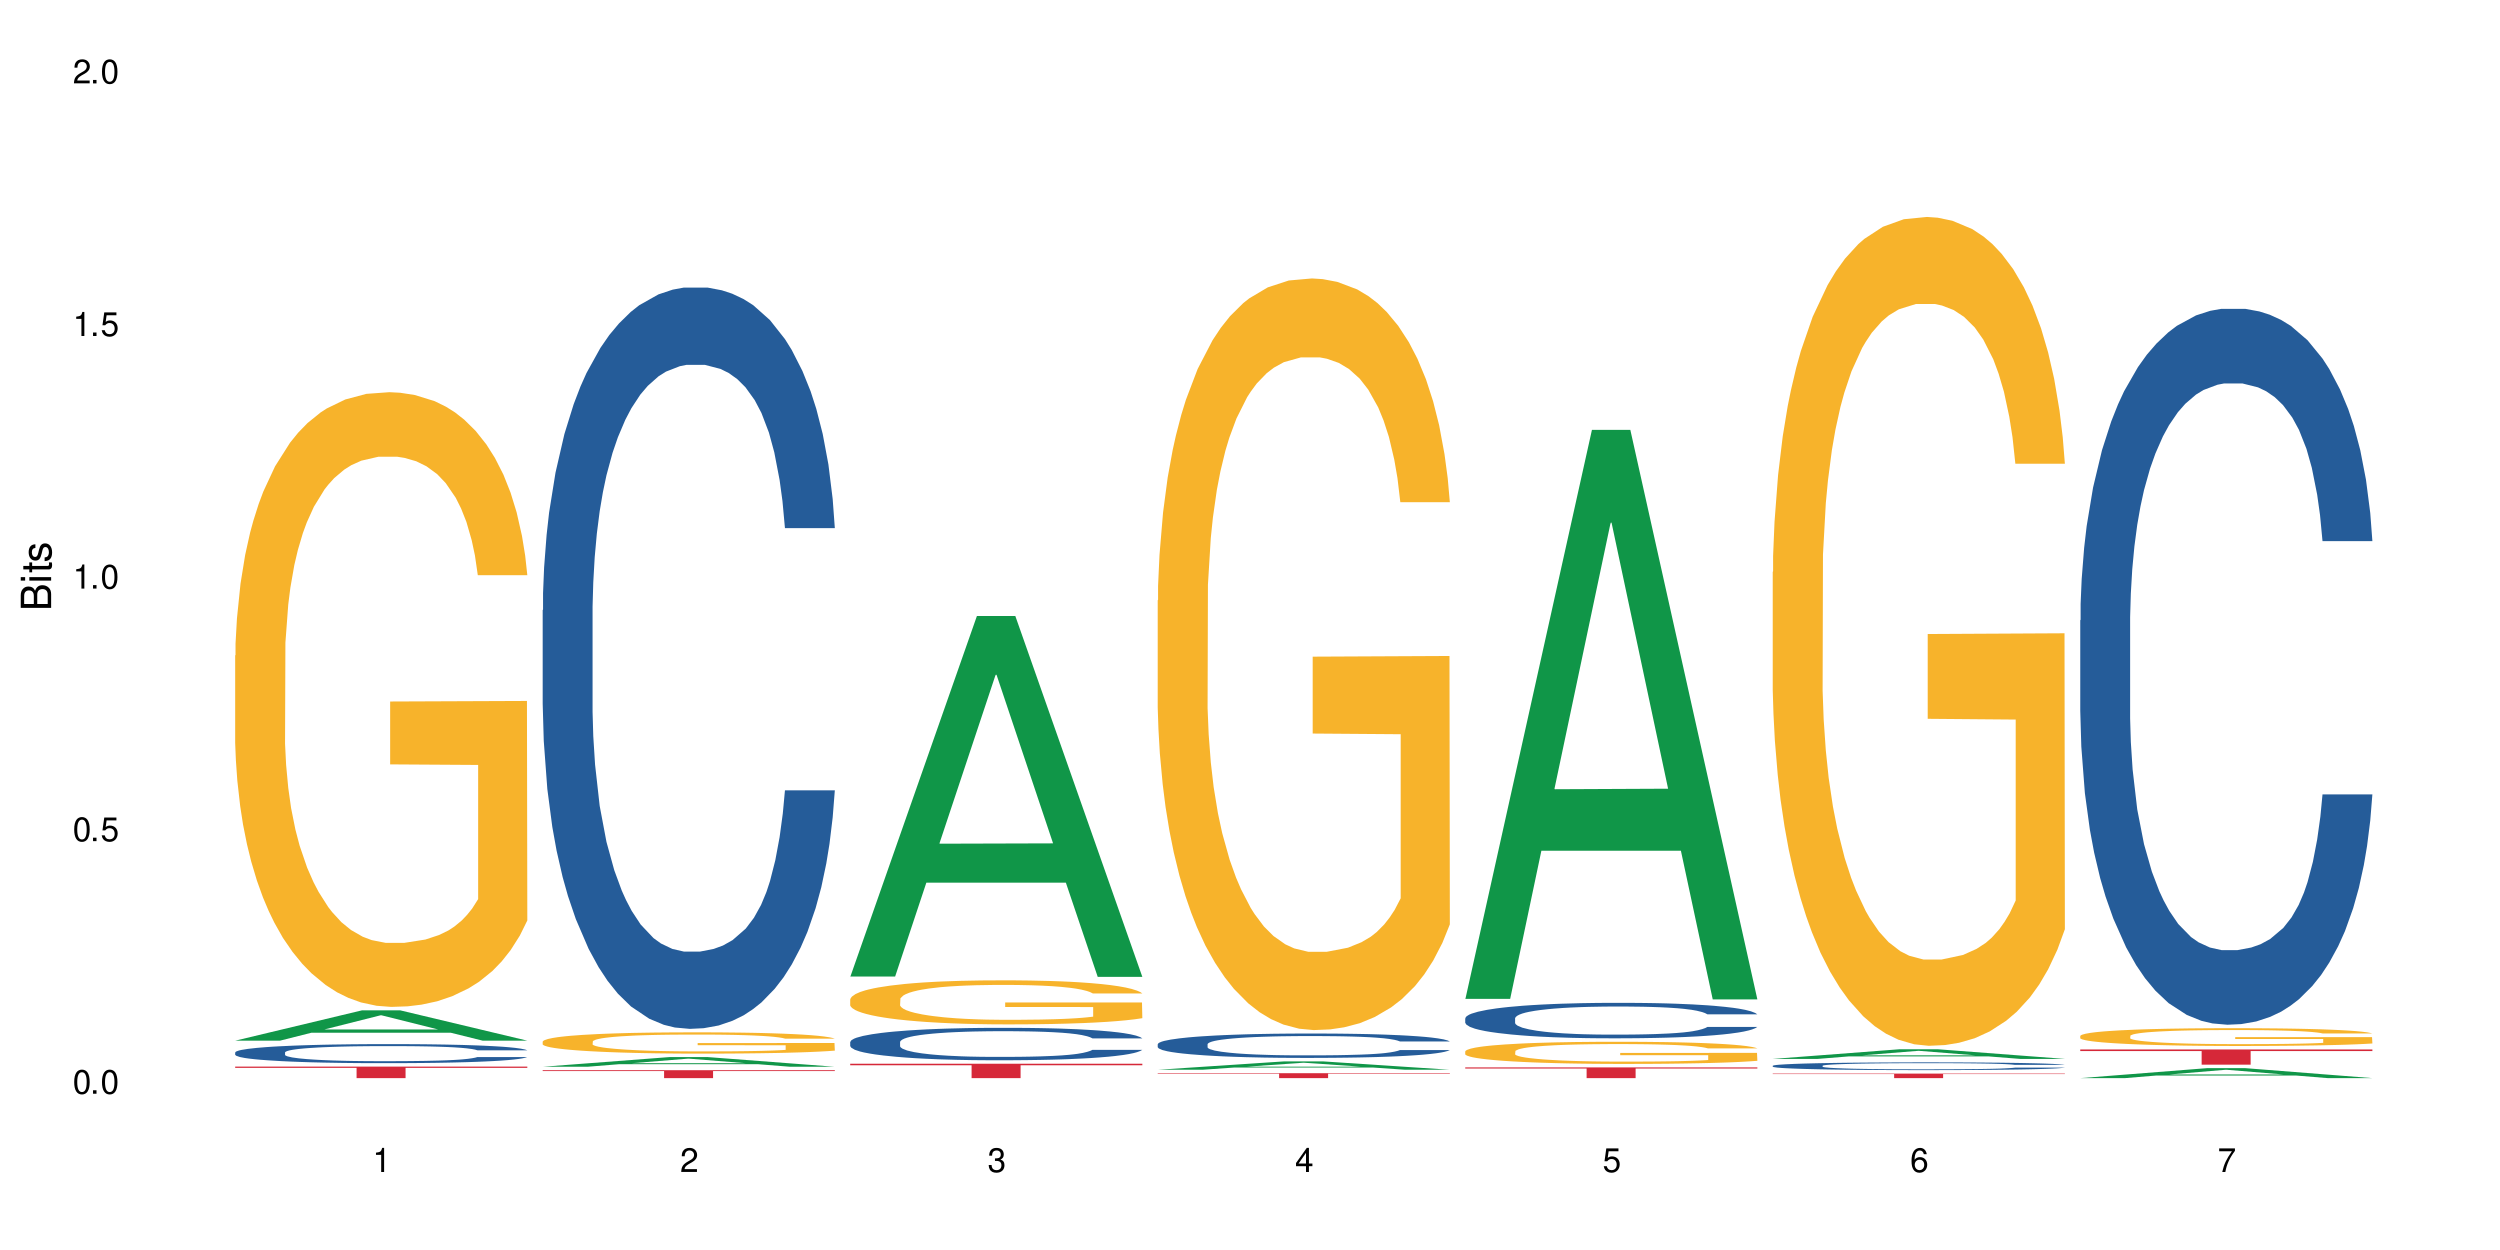
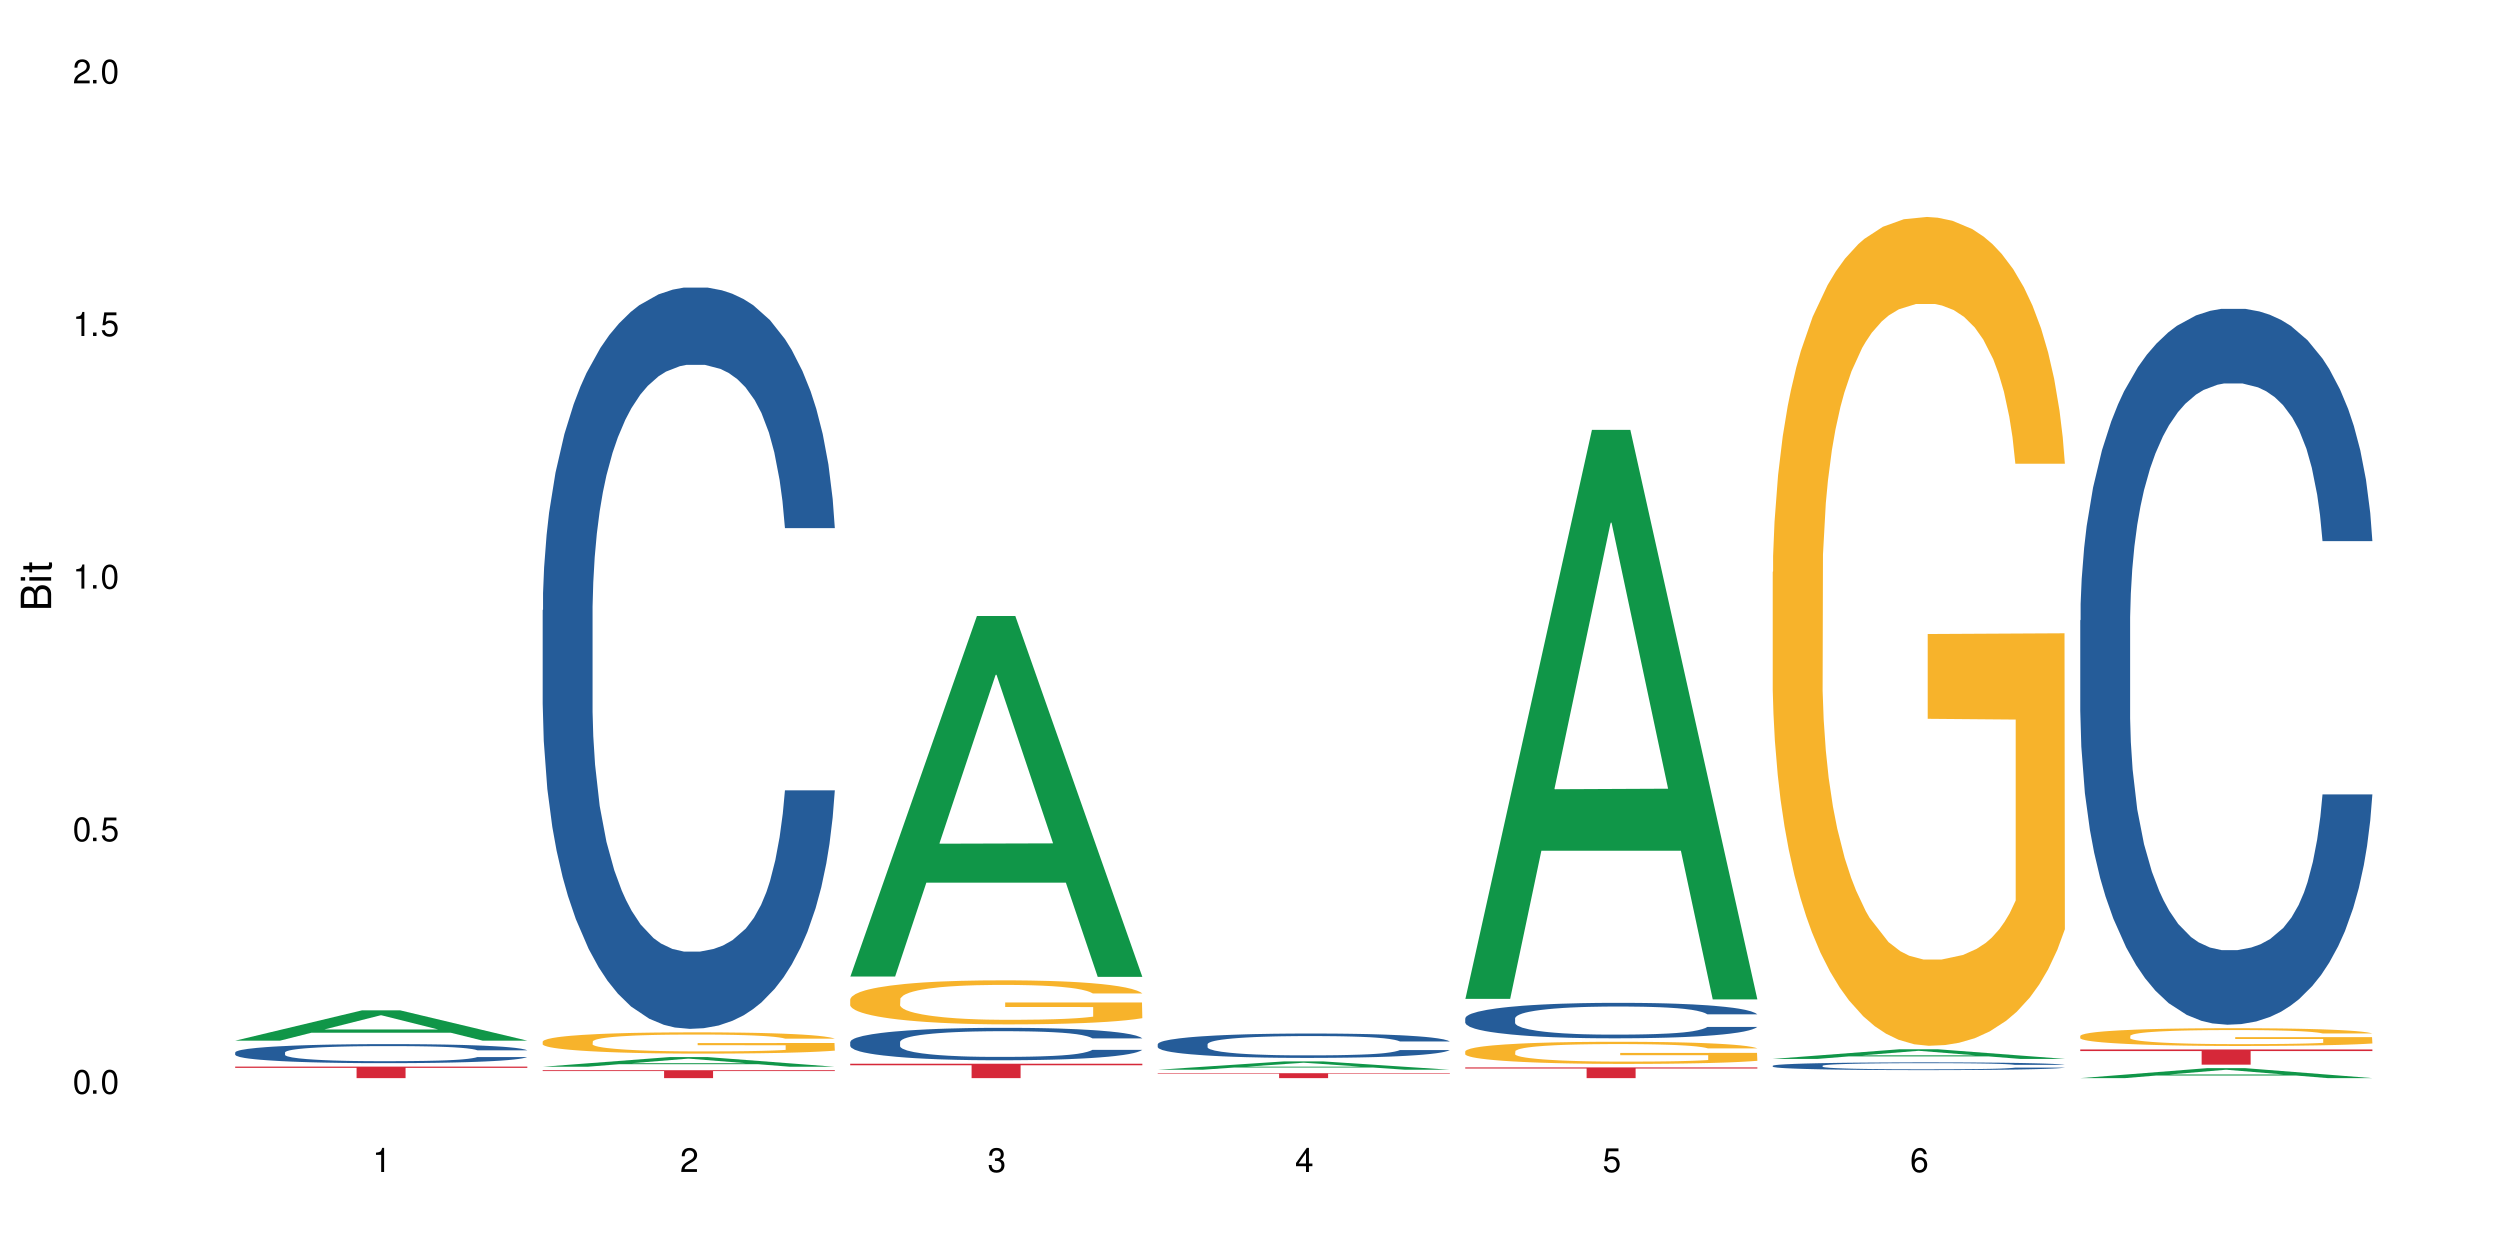
<svg xmlns="http://www.w3.org/2000/svg" xmlns:xlink="http://www.w3.org/1999/xlink" width="720" height="360" viewBox="0 0 720 360">
  <defs>
    <g>
      <g id="glyph-0-0">
</g>
      <g id="glyph-0-1">
        <path d="M 2.641 -6.938 C 2 -6.938 1.422 -6.656 1.078 -6.172 C 0.641 -5.562 0.406 -4.641 0.406 -3.359 C 0.406 -1.016 1.188 0.219 2.641 0.219 C 4.078 0.219 4.859 -1.016 4.859 -3.297 C 4.859 -4.641 4.656 -5.547 4.203 -6.172 C 3.844 -6.656 3.281 -6.938 2.641 -6.938 Z M 2.641 -6.188 C 3.547 -6.188 4 -5.25 4 -3.375 C 4 -1.406 3.562 -0.484 2.625 -0.484 C 1.734 -0.484 1.281 -1.438 1.281 -3.344 C 1.281 -5.25 1.734 -6.188 2.641 -6.188 Z M 2.641 -6.188 " />
      </g>
      <g id="glyph-0-2">
        <path d="M 1.828 -1 L 0.828 -1 L 0.828 0 L 1.828 0 Z M 1.828 -1 " />
      </g>
      <g id="glyph-0-3">
        <path d="M 4.562 -6.797 L 1.062 -6.797 L 0.547 -3.094 L 1.328 -3.094 C 1.719 -3.562 2.047 -3.734 2.578 -3.734 C 3.484 -3.734 4.062 -3.109 4.062 -2.094 C 4.062 -1.125 3.484 -0.531 2.578 -0.531 C 1.828 -0.531 1.375 -0.906 1.188 -1.672 L 0.328 -1.672 C 0.453 -1.109 0.547 -0.844 0.75 -0.594 C 1.125 -0.078 1.828 0.219 2.594 0.219 C 3.969 0.219 4.922 -0.781 4.922 -2.219 C 4.922 -3.562 4.031 -4.484 2.719 -4.484 C 2.25 -4.484 1.859 -4.359 1.469 -4.062 L 1.734 -5.969 L 4.562 -5.969 Z M 4.562 -6.797 " />
      </g>
      <g id="glyph-0-4">
        <path d="M 2.484 -4.938 L 2.484 0 L 3.328 0 L 3.328 -6.938 L 2.766 -6.938 C 2.469 -5.875 2.281 -5.734 0.984 -5.562 L 0.984 -4.938 Z M 2.484 -4.938 " />
      </g>
      <g id="glyph-0-5">
        <path d="M 4.859 -0.828 L 1.281 -0.828 C 1.359 -1.406 1.672 -1.781 2.5 -2.281 L 3.469 -2.828 C 4.406 -3.344 4.906 -4.062 4.906 -4.906 C 4.906 -5.484 4.672 -6.031 4.266 -6.406 C 3.859 -6.766 3.375 -6.938 2.719 -6.938 C 1.859 -6.938 1.219 -6.625 0.844 -6.031 C 0.609 -5.672 0.5 -5.234 0.484 -4.531 L 1.328 -4.531 C 1.359 -5.016 1.406 -5.281 1.531 -5.516 C 1.75 -5.938 2.188 -6.203 2.703 -6.203 C 3.469 -6.203 4.031 -5.641 4.031 -4.891 C 4.031 -4.344 3.719 -3.859 3.125 -3.516 L 2.234 -3 C 0.812 -2.172 0.406 -1.531 0.328 -0.016 L 4.859 -0.016 Z M 4.859 -0.828 " />
      </g>
      <g id="glyph-0-6">
        <path d="M 2.125 -3.188 L 2.578 -3.188 C 3.5 -3.188 3.984 -2.766 3.984 -1.922 C 3.984 -1.062 3.469 -0.531 2.594 -0.531 C 1.656 -0.531 1.203 -1 1.156 -2.016 L 0.312 -2.016 C 0.344 -1.453 0.438 -1.094 0.609 -0.781 C 0.953 -0.109 1.625 0.219 2.547 0.219 C 3.953 0.219 4.859 -0.625 4.859 -1.938 C 4.859 -2.828 4.516 -3.297 3.703 -3.594 C 4.344 -3.844 4.656 -4.328 4.656 -5.031 C 4.656 -6.219 3.875 -6.938 2.578 -6.938 C 1.203 -6.938 0.484 -6.172 0.453 -4.703 L 1.297 -4.703 C 1.312 -5.125 1.344 -5.359 1.453 -5.578 C 1.641 -5.969 2.062 -6.203 2.594 -6.203 C 3.344 -6.203 3.797 -5.75 3.797 -5 C 3.797 -4.516 3.609 -4.219 3.25 -4.047 C 3.016 -3.953 2.703 -3.922 2.125 -3.906 Z M 2.125 -3.188 " />
      </g>
      <g id="glyph-0-7">
        <path d="M 3.141 -1.672 L 3.141 0 L 3.984 0 L 3.984 -1.672 L 4.984 -1.672 L 4.984 -2.438 L 3.984 -2.438 L 3.984 -6.938 L 3.359 -6.938 L 0.266 -2.578 L 0.266 -1.672 Z M 3.141 -2.438 L 1 -2.438 L 3.141 -5.5 Z M 3.141 -2.438 " />
      </g>
      <g id="glyph-0-8">
        <path d="M 4.781 -5.125 C 4.609 -6.266 3.891 -6.938 2.844 -6.938 C 2.094 -6.938 1.422 -6.578 1.031 -5.953 C 0.594 -5.266 0.406 -4.422 0.406 -3.172 C 0.406 -2 0.578 -1.25 0.984 -0.641 C 1.359 -0.078 1.953 0.219 2.703 0.219 C 3.984 0.219 4.922 -0.75 4.922 -2.094 C 4.922 -3.375 4.062 -4.281 2.844 -4.281 C 2.172 -4.281 1.641 -4.031 1.281 -3.516 C 1.281 -5.234 1.828 -6.188 2.797 -6.188 C 3.391 -6.188 3.797 -5.797 3.938 -5.125 Z M 2.734 -3.531 C 3.547 -3.531 4.062 -2.953 4.062 -2.031 C 4.062 -1.156 3.484 -0.531 2.703 -0.531 C 1.922 -0.531 1.328 -1.188 1.328 -2.078 C 1.328 -2.938 1.906 -3.531 2.734 -3.531 Z M 2.734 -3.531 " />
      </g>
      <g id="glyph-0-9">
-         <path d="M 4.984 -6.797 L 0.438 -6.797 L 0.438 -5.969 L 4.109 -5.969 C 2.5 -3.656 1.828 -2.234 1.328 0 L 2.219 0 C 2.594 -2.172 3.453 -4.047 4.984 -6.094 Z M 4.984 -6.797 " />
-       </g>
+         </g>
      <g id="glyph-1-0">
</g>
      <g id="glyph-1-1">
        <path d="M 0 -0.953 L 0 -4.891 C 0 -5.719 -0.234 -6.344 -0.734 -6.797 C -1.188 -7.234 -1.812 -7.469 -2.5 -7.469 C -3.547 -7.469 -4.188 -7 -4.625 -5.875 C -4.984 -6.688 -5.625 -7.094 -6.531 -7.094 C -7.172 -7.094 -7.734 -6.859 -8.141 -6.391 C -8.562 -5.922 -8.75 -5.344 -8.75 -4.5 L -8.75 -0.953 Z M -4.984 -2.062 L -7.766 -2.062 L -7.766 -4.219 C -7.766 -4.844 -7.688 -5.203 -7.453 -5.5 C -7.219 -5.812 -6.859 -5.969 -6.375 -5.969 C -5.891 -5.969 -5.531 -5.812 -5.297 -5.5 C -5.062 -5.203 -4.984 -4.844 -4.984 -4.219 Z M -0.984 -2.062 L -4 -2.062 L -4 -4.781 C -4 -5.766 -3.438 -6.359 -2.484 -6.359 C -1.547 -6.359 -0.984 -5.766 -0.984 -4.781 Z M -0.984 -2.062 " />
      </g>
      <g id="glyph-1-2">
        <path d="M -6.281 -1.797 L -6.281 -0.797 L 0 -0.797 L 0 -1.797 Z M -8.75 -1.797 L -8.75 -0.797 L -7.484 -0.797 L -7.484 -1.797 Z M -8.75 -1.797 " />
      </g>
      <g id="glyph-1-3">
        <path d="M -6.281 -3.047 L -6.281 -2.016 L -8.016 -2.016 L -8.016 -1.016 L -6.281 -1.016 L -6.281 -0.172 L -5.469 -0.172 L -5.469 -1.016 L -0.719 -1.016 C -0.078 -1.016 0.281 -1.453 0.281 -2.234 C 0.281 -2.5 0.25 -2.719 0.188 -3.047 L -0.641 -3.047 C -0.609 -2.906 -0.594 -2.766 -0.594 -2.562 C -0.594 -2.141 -0.719 -2.016 -1.156 -2.016 L -5.469 -2.016 L -5.469 -3.047 Z M -6.281 -3.047 " />
      </g>
      <g id="glyph-1-4">
-         <path d="M -4.531 -5.25 C -5.766 -5.25 -6.469 -4.422 -6.469 -2.969 C -6.469 -1.516 -5.719 -0.562 -4.547 -0.562 C -3.562 -0.562 -3.094 -1.062 -2.734 -2.562 L -2.516 -3.484 C -2.344 -4.188 -2.094 -4.469 -1.641 -4.469 C -1.047 -4.469 -0.641 -3.875 -0.641 -3 C -0.641 -2.453 -0.797 -2 -1.062 -1.75 C -1.25 -1.594 -1.422 -1.531 -1.875 -1.469 L -1.875 -0.406 C -0.422 -0.453 0.281 -1.266 0.281 -2.922 C 0.281 -4.5 -0.5 -5.516 -1.719 -5.516 C -2.656 -5.516 -3.172 -4.984 -3.469 -3.734 L -3.703 -2.766 C -3.891 -1.953 -4.156 -1.609 -4.594 -1.609 C -5.188 -1.609 -5.547 -2.125 -5.547 -2.938 C -5.547 -3.75 -5.203 -4.172 -4.531 -4.203 Z M -4.531 -5.25 " />
-       </g>
+         </g>
    </g>
  </defs>
  <rect x="-72" y="-36" width="864" height="432" fill="rgb(100%, 100%, 100%)" fill-opacity="1" />
  <path fill-rule="nonzero" fill="rgb(6.275%, 58.824%, 28.235%)" fill-opacity="1" d="M 67.73 299.703 L 67.82 299.695 L 104.227 290.984 L 115.281 290.984 L 151.867 299.711 L 139.012 299.711 L 129.844 297.434 L 89.664 297.434 L 80.676 299.703 L 67.73 299.703 L 93.527 296.488 L 126.156 296.48 L 109.887 292.41 L 109.707 292.402 L 109.527 292.426 L 93.438 296.48 L 93.527 296.488 Z M 67.73 299.703 " />
  <path fill-rule="nonzero" fill="rgb(14.51%, 36.078%, 60%)" fill-opacity="1" d="M 67.73 303.094 L 67.832 303.09 L 67.832 302.969 L 68.141 302.777 L 68.859 302.535 L 69.578 302.371 L 71.426 302.074 L 73.988 301.789 L 76.656 301.57 L 78.605 301.438 L 80.352 301.34 L 84.352 301.152 L 86.918 301.059 L 89.688 300.973 L 93.074 300.887 L 95.535 300.836 L 101.078 300.758 L 105.18 300.723 L 108.363 300.707 L 115.238 300.707 L 119.34 300.727 L 122.316 300.75 L 125.598 300.793 L 128.371 300.836 L 133.191 300.945 L 137.5 301.086 L 139.449 301.168 L 142.527 301.324 L 144.891 301.473 L 146.531 301.605 L 148.379 301.789 L 150.02 302.016 L 151.25 302.27 L 151.867 302.488 L 137.5 302.488 L 136.785 302.285 L 135.961 302.129 L 134.422 301.926 L 132.883 301.781 L 130.73 301.633 L 128.781 301.539 L 126.113 301.445 L 123.754 301.383 L 121.289 301.34 L 118.93 301.309 L 114.414 301.277 L 109.184 301.277 L 107.234 301.289 L 103.23 301.328 L 101.078 301.363 L 98 301.434 L 95.844 301.5 L 93.281 301.598 L 91.535 301.684 L 89.379 301.816 L 87.84 301.93 L 86.098 302.094 L 85.07 302.223 L 84.148 302.363 L 83.328 302.527 L 82.711 302.703 L 82.301 302.887 L 82.094 303.07 L 82.094 303.848 L 82.301 304.027 L 82.812 304.238 L 84.148 304.543 L 86.098 304.809 L 88.355 305.02 L 90.508 305.168 L 91.742 305.238 L 93.383 305.32 L 95.945 305.422 L 99.641 305.52 L 101.797 305.562 L 105.078 305.602 L 108.465 305.621 L 112.98 305.621 L 116.98 305.602 L 119.648 305.574 L 122.418 305.535 L 126.215 305.449 L 128.574 305.371 L 130.629 305.273 L 132.168 305.18 L 133.191 305.098 L 134.73 304.945 L 135.961 304.773 L 136.887 304.598 L 137.5 304.426 L 151.867 304.426 L 151.25 304.629 L 150.328 304.824 L 149.402 304.969 L 147.969 305.145 L 146.324 305.301 L 143.965 305.477 L 142.016 305.59 L 139.449 305.715 L 137.09 305.812 L 134.527 305.898 L 130.73 305.996 L 128.266 306.047 L 125.598 306.094 L 122.418 306.133 L 118.418 306.168 L 114.109 306.188 L 110.105 306.191 L 105.797 306.184 L 102.617 306.164 L 98.41 306.117 L 93.176 306.027 L 89.379 305.934 L 86.406 305.836 L 83.84 305.738 L 80.969 305.602 L 77.273 305.379 L 75.016 305.211 L 73.477 305.07 L 71.734 304.875 L 70.5 304.699 L 69.066 304.418 L 68.039 304.062 L 67.73 303.785 Z M 67.73 303.094 " />
-   <path fill-rule="nonzero" fill="rgb(96.863%, 70.196%, 16.863%)" fill-opacity="1" d="M 67.73 188.777 L 67.832 188.613 L 67.832 185.383 L 68.242 178.105 L 69.27 168.082 L 70.605 159.836 L 72.039 153.371 L 72.965 149.973 L 74.504 145.125 L 75.836 141.566 L 79.223 134.293 L 83.531 127.5 L 85.891 124.59 L 88.559 121.844 L 92.355 118.77 L 94.102 117.641 L 99.438 115.051 L 105.488 113.434 L 112.16 112.949 L 115.238 113.113 L 119.441 113.758 L 125.188 115.535 L 128.473 117.152 L 131.039 118.77 L 133.707 120.871 L 136.988 124.105 L 140.066 127.984 L 142.527 131.867 L 144.992 136.715 L 147.043 141.891 L 148.789 147.551 L 150.328 154.34 L 151.25 160 L 151.867 165.656 L 137.605 165.656 L 136.785 160 L 135.859 155.633 L 134.32 150.297 L 132.781 146.418 L 131.242 143.344 L 128.371 139.141 L 125.906 136.555 L 122.828 134.293 L 119.855 132.836 L 116.469 131.867 L 114.414 131.543 L 108.977 131.543 L 104.055 132.676 L 101.18 133.969 L 99.129 135.262 L 96.254 137.688 L 94.512 139.625 L 93.484 140.922 L 90.406 145.934 L 88.355 150.461 L 87.227 153.531 L 85.789 158.383 L 84.762 162.746 L 83.633 169.215 L 83.02 174.062 L 82.199 185.059 L 82.094 214.16 L 82.402 220.305 L 83.02 226.934 L 83.84 232.754 L 85.07 238.898 L 86.301 243.586 L 88.457 249.891 L 90.305 254.094 L 91.742 256.844 L 94.512 261.207 L 95.641 262.664 L 98.309 265.574 L 101.078 267.836 L 104.465 269.777 L 107.027 270.746 L 111.133 271.555 L 116.363 271.555 L 122.52 270.586 L 126.422 269.293 L 129.09 268 L 130.832 266.867 L 132.988 265.09 L 134.527 263.473 L 135.961 261.695 L 137.707 258.945 L 137.707 220.305 L 112.363 220.141 L 112.363 202.035 L 151.762 201.871 L 151.867 265.09 L 149.711 269.453 L 147.043 273.656 L 144.48 276.891 L 141.812 279.641 L 138.016 282.711 L 134.938 284.652 L 130.215 286.914 L 125.906 288.371 L 121.395 289.34 L 117.391 289.824 L 112.672 289.988 L 108.465 289.664 L 103.949 288.695 L 100.359 287.398 L 97.074 285.785 L 93.793 283.68 L 89.688 280.285 L 87.02 277.539 L 84.25 274.141 L 81.48 270.102 L 79.016 265.734 L 77.375 262.34 L 75.734 258.461 L 73.988 253.609 L 72.348 248.113 L 71.117 243.102 L 69.988 237.441 L 69.168 232.105 L 68.348 224.832 L 67.938 219.012 L 67.73 214 Z M 67.73 188.777 " />
  <path fill-rule="nonzero" fill="rgb(83.922%, 15.686%, 22.353%)" fill-opacity="1" d="M 67.73 307.188 L 151.867 307.188 L 151.867 307.543 L 116.801 307.547 L 116.801 310.5 L 102.695 310.5 L 102.695 307.551 L 102.488 307.543 L 67.73 307.543 Z M 67.73 307.188 " />
  <path fill-rule="nonzero" fill="rgb(6.275%, 58.824%, 28.235%)" fill-opacity="1" d="M 156.293 307.223 L 156.383 307.219 L 192.789 304.441 L 203.844 304.441 L 240.43 307.227 L 227.574 307.227 L 218.406 306.496 L 178.227 306.496 L 169.238 307.223 L 156.293 307.223 L 182.094 306.199 L 214.723 306.195 L 198.453 304.895 L 198.273 304.891 L 198.094 304.898 L 182.004 306.195 L 182.094 306.199 Z M 156.293 307.223 " />
  <path fill-rule="nonzero" fill="rgb(14.51%, 36.078%, 60%)" fill-opacity="1" d="M 156.293 175.715 L 156.398 175.52 L 156.398 170.84 L 156.703 163.422 L 157.422 154.055 L 158.141 147.617 L 159.988 136.102 L 162.555 124.98 L 165.223 116.395 L 167.172 111.32 L 168.914 107.418 L 172.918 100.195 L 175.48 96.488 L 178.25 93.172 L 181.637 89.852 L 184.102 87.902 L 189.641 84.781 L 193.746 83.414 L 196.926 82.828 L 203.801 82.828 L 207.902 83.609 L 210.879 84.586 L 214.164 86.145 L 216.934 87.902 L 221.754 92.195 L 226.066 97.66 L 228.016 100.781 L 231.094 106.832 L 233.453 112.684 L 235.094 117.758 L 236.941 124.98 L 238.582 133.762 L 239.812 143.715 L 240.43 152.105 L 226.066 152.105 L 225.348 144.297 L 224.527 138.25 L 222.988 130.25 L 221.449 124.59 L 219.293 118.93 L 217.344 115.223 L 214.676 111.516 L 212.316 109.172 L 209.855 107.418 L 207.492 106.246 L 202.98 105.074 L 197.746 105.074 L 195.797 105.465 L 191.797 107.027 L 189.641 108.391 L 186.562 111.125 L 184.406 113.66 L 181.844 117.562 L 180.098 120.883 L 177.945 125.953 L 176.406 130.441 L 174.66 136.883 L 173.633 141.762 L 172.711 147.227 L 171.891 153.664 L 171.273 160.496 L 170.863 167.715 L 170.66 174.742 L 170.66 204.988 L 170.863 212.012 L 171.379 220.211 L 172.711 232.113 L 174.66 242.457 L 176.918 250.652 L 179.074 256.508 L 180.305 259.238 L 181.945 262.359 L 184.512 266.262 L 188.203 270.168 L 190.359 271.727 L 193.641 273.289 L 197.027 274.07 L 201.543 274.07 L 205.543 273.289 L 208.211 272.312 L 210.98 270.75 L 214.777 267.434 L 217.137 264.312 L 219.191 260.605 L 220.73 256.895 L 221.754 253.773 L 223.293 247.723 L 224.527 241.09 L 225.449 234.258 L 226.066 227.625 L 240.43 227.625 L 239.812 235.43 L 238.891 243.043 L 237.969 248.699 L 236.531 255.531 L 234.891 261.578 L 232.527 268.41 L 230.578 272.898 L 228.016 277.777 L 225.656 281.484 L 223.09 284.801 L 219.293 288.703 L 216.832 290.656 L 214.164 292.414 L 210.98 293.973 L 206.98 295.34 L 202.672 296.121 L 198.668 296.316 L 194.359 295.926 L 191.18 295.145 L 186.973 293.387 L 181.738 289.875 L 177.945 286.168 L 174.969 282.461 L 172.402 278.559 L 169.531 273.289 L 165.836 264.703 L 163.578 258.066 L 162.039 252.602 L 160.297 244.992 L 159.066 238.164 L 157.629 227.234 L 156.602 213.379 L 156.293 202.645 Z M 156.293 175.715 " />
  <path fill-rule="nonzero" fill="rgb(96.863%, 70.196%, 16.863%)" fill-opacity="1" d="M 156.293 299.938 L 156.398 299.934 L 156.398 299.82 L 156.809 299.57 L 157.832 299.223 L 159.168 298.938 L 160.605 298.711 L 161.527 298.594 L 163.066 298.426 L 164.398 298.301 L 167.785 298.051 L 172.094 297.816 L 174.457 297.715 L 177.121 297.621 L 180.918 297.512 L 182.664 297.473 L 188 297.383 L 194.051 297.328 L 200.723 297.312 L 203.801 297.316 L 208.008 297.34 L 213.754 297.402 L 217.035 297.457 L 219.602 297.512 L 222.27 297.586 L 225.551 297.699 L 228.629 297.832 L 231.094 297.965 L 233.555 298.133 L 235.605 298.312 L 237.352 298.512 L 238.891 298.746 L 239.812 298.941 L 240.43 299.137 L 226.168 299.137 L 225.348 298.941 L 224.422 298.789 L 222.883 298.605 L 221.344 298.473 L 219.805 298.363 L 216.934 298.219 L 214.473 298.129 L 211.395 298.051 L 208.418 298 L 205.031 297.965 L 202.98 297.957 L 197.543 297.957 L 192.617 297.996 L 189.742 298.039 L 187.691 298.086 L 184.816 298.168 L 183.074 298.234 L 182.047 298.281 L 178.969 298.453 L 176.918 298.609 L 175.789 298.719 L 174.352 298.887 L 173.328 299.035 L 172.199 299.262 L 171.582 299.43 L 170.762 299.809 L 170.66 300.816 L 170.965 301.031 L 171.582 301.258 L 172.402 301.461 L 173.633 301.676 L 174.867 301.836 L 177.02 302.055 L 178.867 302.199 L 180.305 302.297 L 183.074 302.445 L 184.203 302.496 L 186.871 302.598 L 189.641 302.676 L 193.027 302.742 L 195.59 302.777 L 199.695 302.805 L 204.93 302.805 L 211.086 302.773 L 214.984 302.727 L 217.652 302.684 L 219.395 302.645 L 221.551 302.582 L 223.09 302.527 L 224.527 302.465 L 226.27 302.367 L 226.27 301.031 L 200.926 301.023 L 200.926 300.398 L 240.328 300.391 L 240.43 302.582 L 238.273 302.734 L 235.605 302.879 L 233.043 302.992 L 230.375 303.086 L 226.578 303.191 L 223.5 303.258 L 218.781 303.336 L 214.473 303.387 L 209.957 303.422 L 205.953 303.438 L 201.234 303.445 L 197.027 303.434 L 192.512 303.398 L 188.922 303.355 L 185.641 303.297 L 182.355 303.227 L 178.25 303.109 L 175.582 303.012 L 172.812 302.895 L 170.043 302.754 L 167.582 302.605 L 165.938 302.484 L 164.297 302.352 L 162.555 302.184 L 160.91 301.992 L 159.68 301.82 L 158.551 301.625 L 157.73 301.438 L 156.91 301.188 L 156.5 300.984 L 156.293 300.812 Z M 156.293 299.938 " />
  <path fill-rule="nonzero" fill="rgb(83.922%, 15.686%, 22.353%)" fill-opacity="1" d="M 156.293 308.223 L 240.43 308.223 L 240.43 308.465 L 205.363 308.469 L 205.363 310.5 L 191.258 310.5 L 191.258 308.469 L 191.051 308.465 L 156.293 308.465 Z M 156.293 308.223 " />
  <path fill-rule="nonzero" fill="rgb(6.275%, 58.824%, 28.235%)" fill-opacity="1" d="M 244.859 281.238 L 244.949 281.141 L 281.352 177.402 L 292.41 177.402 L 328.992 281.336 L 316.141 281.336 L 306.969 254.207 L 266.789 254.207 L 257.801 281.238 L 244.859 281.238 L 270.656 242.984 L 303.285 242.887 L 287.016 194.383 L 286.836 194.285 L 286.656 194.578 L 270.566 242.887 L 270.656 242.984 Z M 244.859 281.238 " />
  <path fill-rule="nonzero" fill="rgb(14.51%, 36.078%, 60%)" fill-opacity="1" d="M 244.859 300.082 L 244.961 300.074 L 244.961 299.867 L 245.27 299.543 L 245.988 299.133 L 246.703 298.852 L 248.551 298.348 L 251.117 297.863 L 253.785 297.488 L 255.734 297.266 L 257.477 297.094 L 261.48 296.777 L 264.043 296.617 L 266.816 296.469 L 270.199 296.324 L 272.664 296.238 L 278.203 296.102 L 282.309 296.043 L 285.488 296.02 L 292.363 296.02 L 296.469 296.051 L 299.441 296.094 L 302.727 296.164 L 305.496 296.238 L 310.32 296.426 L 314.629 296.668 L 316.578 296.805 L 319.656 297.066 L 322.016 297.324 L 323.656 297.547 L 325.504 297.863 L 327.145 298.246 L 328.379 298.684 L 328.992 299.051 L 314.629 299.051 L 313.91 298.707 L 313.09 298.441 L 311.551 298.094 L 310.012 297.844 L 307.855 297.598 L 305.906 297.434 L 303.238 297.273 L 300.879 297.172 L 298.418 297.094 L 296.059 297.043 L 291.543 296.992 L 286.309 296.992 L 284.359 297.008 L 280.359 297.078 L 278.203 297.137 L 275.125 297.258 L 272.973 297.367 L 270.406 297.539 L 268.66 297.684 L 266.508 297.906 L 264.969 298.102 L 263.223 298.383 L 262.199 298.598 L 261.273 298.836 L 260.453 299.117 L 259.84 299.418 L 259.426 299.73 L 259.223 300.039 L 259.223 301.363 L 259.426 301.672 L 259.941 302.031 L 261.273 302.551 L 263.223 303.004 L 265.48 303.363 L 267.637 303.617 L 268.867 303.738 L 270.508 303.875 L 273.074 304.043 L 276.77 304.215 L 278.922 304.285 L 282.207 304.352 L 285.59 304.387 L 290.105 304.387 L 294.109 304.352 L 296.773 304.309 L 299.547 304.242 L 303.344 304.098 L 305.703 303.961 L 307.754 303.797 L 309.293 303.633 L 310.32 303.5 L 311.859 303.234 L 313.09 302.941 L 314.012 302.645 L 314.629 302.355 L 328.992 302.355 L 328.379 302.695 L 327.453 303.027 L 326.531 303.277 L 325.094 303.574 L 323.453 303.84 L 321.094 304.137 L 319.145 304.336 L 316.578 304.547 L 314.219 304.711 L 311.652 304.855 L 307.855 305.027 L 305.395 305.113 L 302.727 305.188 L 299.547 305.258 L 295.543 305.316 L 291.234 305.352 L 287.234 305.359 L 282.926 305.344 L 279.742 305.309 L 275.535 305.23 L 270.305 305.078 L 266.508 304.914 L 263.531 304.754 L 260.965 304.582 L 258.094 304.352 L 254.398 303.977 L 252.145 303.688 L 250.605 303.445 L 248.859 303.113 L 247.629 302.816 L 246.191 302.336 L 245.164 301.73 L 244.859 301.262 Z M 244.859 300.082 " />
  <path fill-rule="nonzero" fill="rgb(96.863%, 70.196%, 16.863%)" fill-opacity="1" d="M 244.859 287.77 L 244.961 287.758 L 244.961 287.523 L 245.371 287.004 L 246.398 286.285 L 247.73 285.695 L 249.168 285.23 L 250.09 284.988 L 251.629 284.641 L 252.965 284.383 L 256.348 283.863 L 260.66 283.375 L 263.02 283.168 L 265.688 282.969 L 269.484 282.75 L 271.227 282.668 L 276.562 282.484 L 282.617 282.367 L 289.285 282.332 L 292.363 282.344 L 296.57 282.391 L 302.316 282.52 L 305.598 282.633 L 308.164 282.75 L 310.832 282.902 L 314.117 283.133 L 317.195 283.41 L 319.656 283.688 L 322.117 284.035 L 324.172 284.406 L 325.914 284.812 L 327.453 285.301 L 328.379 285.703 L 328.992 286.109 L 314.73 286.109 L 313.91 285.703 L 312.988 285.391 L 311.449 285.012 L 309.91 284.73 L 308.371 284.512 L 305.496 284.211 L 303.035 284.023 L 299.957 283.863 L 296.98 283.758 L 293.594 283.688 L 291.543 283.664 L 286.105 283.664 L 281.18 283.746 L 278.309 283.84 L 276.254 283.934 L 273.383 284.105 L 271.637 284.246 L 270.613 284.336 L 267.535 284.695 L 265.48 285.02 L 264.352 285.242 L 262.918 285.59 L 261.891 285.902 L 260.762 286.367 L 260.145 286.715 L 259.324 287.5 L 259.223 289.586 L 259.531 290.027 L 260.145 290.504 L 260.965 290.918 L 262.199 291.359 L 263.43 291.695 L 265.582 292.148 L 267.43 292.449 L 268.867 292.645 L 271.637 292.961 L 272.766 293.062 L 275.434 293.273 L 278.203 293.434 L 281.59 293.574 L 284.156 293.645 L 288.258 293.699 L 293.492 293.699 L 299.648 293.633 L 303.547 293.539 L 306.215 293.445 L 307.961 293.363 L 310.113 293.238 L 311.652 293.121 L 313.09 292.992 L 314.832 292.797 L 314.832 290.027 L 289.492 290.016 L 289.492 288.719 L 328.891 288.707 L 328.992 293.238 L 326.84 293.551 L 324.172 293.852 L 321.605 294.082 L 318.938 294.281 L 315.141 294.5 L 312.062 294.641 L 307.344 294.801 L 303.035 294.906 L 298.52 294.977 L 294.52 295.012 L 289.797 295.023 L 285.59 295 L 281.078 294.93 L 277.484 294.836 L 274.203 294.719 L 270.918 294.57 L 266.816 294.328 L 264.148 294.129 L 261.379 293.887 L 258.605 293.598 L 256.145 293.285 L 254.504 293.039 L 252.859 292.762 L 251.117 292.414 L 249.477 292.02 L 248.242 291.66 L 247.113 291.254 L 246.293 290.875 L 245.473 290.352 L 245.062 289.934 L 244.859 289.574 Z M 244.859 287.77 " />
  <path fill-rule="nonzero" fill="rgb(83.922%, 15.686%, 22.353%)" fill-opacity="1" d="M 244.859 306.355 L 328.992 306.355 L 328.992 306.801 L 293.93 306.805 L 293.93 310.5 L 279.82 310.5 L 279.82 306.809 L 279.617 306.801 L 244.859 306.801 Z M 244.859 306.355 " />
  <path fill-rule="nonzero" fill="rgb(6.275%, 58.824%, 28.235%)" fill-opacity="1" d="M 333.422 308.086 L 333.512 308.086 L 369.914 305.676 L 380.973 305.676 L 417.555 308.09 L 404.703 308.09 L 395.535 307.457 L 355.355 307.457 L 346.363 308.086 L 333.422 308.086 L 359.219 307.199 L 391.848 307.195 L 375.578 306.07 L 375.398 306.066 L 375.219 306.074 L 359.129 307.195 L 359.219 307.199 Z M 333.422 308.086 " />
  <path fill-rule="nonzero" fill="rgb(14.51%, 36.078%, 60%)" fill-opacity="1" d="M 333.422 300.715 L 333.523 300.707 L 333.523 300.555 L 333.832 300.309 L 334.551 300 L 335.27 299.789 L 337.113 299.41 L 339.68 299.047 L 342.348 298.762 L 344.297 298.598 L 346.043 298.469 L 350.043 298.23 L 352.609 298.109 L 355.379 298 L 358.766 297.891 L 361.227 297.824 L 366.766 297.723 L 370.871 297.68 L 374.051 297.66 L 380.926 297.66 L 385.031 297.684 L 388.008 297.719 L 391.289 297.77 L 394.059 297.824 L 398.883 297.969 L 403.191 298.148 L 405.141 298.25 L 408.219 298.449 L 410.578 298.641 L 412.223 298.809 L 414.066 299.047 L 415.711 299.332 L 416.941 299.66 L 417.555 299.938 L 403.191 299.938 L 402.473 299.68 L 401.652 299.48 L 400.113 299.219 L 398.574 299.031 L 396.422 298.848 L 394.469 298.723 L 391.805 298.602 L 389.441 298.527 L 386.98 298.469 L 384.621 298.43 L 380.105 298.391 L 374.875 298.391 L 372.922 298.402 L 368.922 298.453 L 366.766 298.5 L 363.688 298.59 L 361.535 298.672 L 358.969 298.801 L 357.227 298.91 L 355.07 299.078 L 353.531 299.227 L 351.789 299.438 L 350.762 299.598 L 349.836 299.777 L 349.016 299.988 L 348.402 300.211 L 347.992 300.449 L 347.785 300.68 L 347.785 301.676 L 347.992 301.906 L 348.504 302.176 L 349.836 302.566 L 351.789 302.906 L 354.043 303.176 L 356.199 303.371 L 357.43 303.461 L 359.07 303.562 L 361.637 303.691 L 365.332 303.816 L 367.484 303.871 L 370.77 303.922 L 374.156 303.945 L 378.668 303.945 L 382.672 303.922 L 385.34 303.891 L 388.109 303.836 L 391.906 303.727 L 394.266 303.625 L 396.316 303.504 L 397.855 303.383 L 398.883 303.281 L 400.422 303.082 L 401.652 302.863 L 402.578 302.637 L 403.191 302.418 L 417.555 302.418 L 416.941 302.676 L 416.016 302.926 L 415.094 303.113 L 413.656 303.336 L 412.016 303.535 L 409.656 303.762 L 407.707 303.906 L 405.141 304.07 L 402.781 304.191 L 400.215 304.301 L 396.422 304.43 L 393.957 304.492 L 391.289 304.551 L 388.109 304.602 L 384.109 304.645 L 379.797 304.672 L 375.797 304.68 L 371.488 304.664 L 368.305 304.641 L 364.102 304.582 L 358.867 304.465 L 355.07 304.344 L 352.094 304.223 L 349.531 304.094 L 346.656 303.922 L 342.965 303.641 L 340.707 303.422 L 339.168 303.242 L 337.422 302.992 L 336.191 302.766 L 334.754 302.406 L 333.73 301.953 L 333.422 301.598 Z M 333.422 300.715 " />
-   <path fill-rule="nonzero" fill="rgb(96.863%, 70.196%, 16.863%)" fill-opacity="1" d="M 333.422 172.906 L 333.523 172.711 L 333.523 168.758 L 333.934 159.859 L 334.961 147.602 L 336.293 137.52 L 337.73 129.613 L 338.652 125.461 L 340.191 119.531 L 341.527 115.18 L 344.914 106.285 L 349.223 97.98 L 351.582 94.422 L 354.25 91.062 L 358.047 87.305 L 359.789 85.922 L 365.125 82.758 L 371.18 80.781 L 377.848 80.191 L 380.926 80.387 L 385.133 81.18 L 390.879 83.352 L 394.164 85.328 L 396.727 87.305 L 399.395 89.875 L 402.68 93.832 L 405.758 98.574 L 408.219 103.32 L 410.684 109.25 L 412.734 115.578 L 414.477 122.496 L 416.016 130.801 L 416.941 137.719 L 417.555 144.637 L 403.293 144.637 L 402.473 137.719 L 401.551 132.379 L 400.012 125.855 L 398.473 121.113 L 396.934 117.355 L 394.059 112.215 L 391.598 109.055 L 388.52 106.285 L 385.543 104.508 L 382.156 103.32 L 380.105 102.926 L 374.668 102.926 L 369.742 104.309 L 366.871 105.891 L 364.816 107.473 L 361.945 110.438 L 360.199 112.809 L 359.176 114.391 L 356.098 120.52 L 354.043 126.055 L 352.914 129.812 L 351.48 135.742 L 350.453 141.078 L 349.324 148.988 L 348.711 154.918 L 347.887 168.359 L 347.785 203.945 L 348.094 211.457 L 348.711 219.562 L 349.531 226.68 L 350.762 234.191 L 351.992 239.926 L 354.148 247.637 L 355.992 252.777 L 357.43 256.137 L 360.199 261.473 L 361.328 263.254 L 363.996 266.812 L 366.766 269.578 L 370.152 271.953 L 372.719 273.137 L 376.824 274.125 L 382.055 274.125 L 388.211 272.941 L 392.109 271.359 L 394.777 269.777 L 396.523 268.395 L 398.676 266.219 L 400.215 264.242 L 401.652 262.066 L 403.398 258.707 L 403.398 211.457 L 378.055 211.262 L 378.055 189.117 L 417.453 188.922 L 417.555 266.219 L 415.402 271.555 L 412.734 276.695 L 410.168 280.648 L 407.5 284.012 L 403.703 287.766 L 400.625 290.141 L 395.906 292.906 L 391.598 294.688 L 387.082 295.871 L 383.082 296.465 L 378.363 296.664 L 374.156 296.27 L 369.641 295.082 L 366.051 293.5 L 362.766 291.523 L 359.484 288.953 L 355.379 284.801 L 352.711 281.441 L 349.941 277.289 L 347.172 272.348 L 344.707 267.008 L 343.066 262.859 L 341.426 258.113 L 339.68 252.184 L 338.039 245.461 L 336.809 239.332 L 335.68 232.414 L 334.859 225.891 L 334.035 216.992 L 333.625 209.875 L 333.422 203.746 Z M 333.422 172.906 " />
  <path fill-rule="nonzero" fill="rgb(83.922%, 15.686%, 22.353%)" fill-opacity="1" d="M 333.422 309.086 L 417.555 309.086 L 417.555 309.234 L 382.492 309.238 L 382.492 310.5 L 368.383 310.5 L 368.383 309.238 L 368.18 309.234 L 333.422 309.234 Z M 333.422 309.086 " />
  <path fill-rule="nonzero" fill="rgb(6.275%, 58.824%, 28.235%)" fill-opacity="1" d="M 421.984 287.672 L 422.074 287.52 L 458.48 123.801 L 469.535 123.801 L 506.121 287.828 L 493.266 287.828 L 484.098 245.012 L 443.918 245.012 L 434.93 287.672 L 421.984 287.672 L 447.781 227.301 L 480.41 227.145 L 464.141 150.602 L 463.961 150.445 L 463.781 150.91 L 447.691 227.145 L 447.781 227.301 Z M 421.984 287.672 " />
  <path fill-rule="nonzero" fill="rgb(14.51%, 36.078%, 60%)" fill-opacity="1" d="M 421.984 293.266 L 422.086 293.258 L 422.086 293.031 L 422.395 292.68 L 423.113 292.23 L 423.832 291.922 L 425.68 291.371 L 428.242 290.84 L 430.91 290.43 L 432.859 290.188 L 434.605 290 L 438.605 289.652 L 441.172 289.477 L 443.941 289.316 L 447.328 289.16 L 449.789 289.066 L 455.332 288.918 L 459.434 288.852 L 462.617 288.824 L 469.488 288.824 L 473.594 288.859 L 476.57 288.906 L 479.852 288.98 L 482.625 289.066 L 487.445 289.27 L 491.754 289.531 L 493.703 289.68 L 496.781 289.973 L 499.145 290.25 L 500.785 290.492 L 502.633 290.84 L 504.273 291.258 L 505.504 291.734 L 506.121 292.137 L 491.754 292.137 L 491.035 291.762 L 490.215 291.473 L 488.676 291.09 L 487.137 290.82 L 484.984 290.551 L 483.035 290.371 L 480.367 290.195 L 478.008 290.082 L 475.543 290 L 473.184 289.941 L 468.668 289.887 L 463.438 289.887 L 461.488 289.906 L 457.484 289.98 L 455.332 290.047 L 452.254 290.176 L 450.098 290.297 L 447.531 290.484 L 445.789 290.645 L 443.633 290.887 L 442.094 291.102 L 440.352 291.41 L 439.324 291.641 L 438.402 291.902 L 437.582 292.211 L 436.965 292.539 L 436.555 292.883 L 436.348 293.219 L 436.348 294.668 L 436.555 295.004 L 437.066 295.395 L 438.402 295.965 L 440.352 296.457 L 442.609 296.852 L 444.762 297.129 L 445.992 297.262 L 447.637 297.41 L 450.199 297.598 L 453.895 297.785 L 456.051 297.859 L 459.332 297.934 L 462.719 297.973 L 467.234 297.973 L 471.234 297.934 L 473.902 297.887 L 476.672 297.812 L 480.469 297.652 L 482.828 297.504 L 484.879 297.328 L 486.418 297.148 L 487.445 297 L 488.984 296.711 L 490.215 296.395 L 491.141 296.066 L 491.754 295.75 L 506.121 295.75 L 505.504 296.121 L 504.582 296.488 L 503.656 296.758 L 502.223 297.086 L 500.578 297.375 L 498.219 297.699 L 496.27 297.914 L 493.703 298.148 L 491.344 298.324 L 488.781 298.484 L 484.984 298.672 L 482.52 298.766 L 479.852 298.848 L 476.672 298.922 L 472.672 298.988 L 468.363 299.027 L 464.359 299.035 L 460.051 299.016 L 456.871 298.98 L 452.664 298.895 L 447.43 298.727 L 443.633 298.551 L 440.66 298.371 L 438.094 298.184 L 435.219 297.934 L 431.527 297.523 L 429.27 297.207 L 427.73 296.945 L 425.984 296.578 L 424.754 296.254 L 423.32 295.73 L 422.293 295.066 L 421.984 294.555 Z M 421.984 293.266 " />
  <path fill-rule="nonzero" fill="rgb(96.863%, 70.196%, 16.863%)" fill-opacity="1" d="M 421.984 302.762 L 422.086 302.758 L 422.086 302.641 L 422.496 302.379 L 423.523 302.016 L 424.859 301.719 L 426.293 301.488 L 427.219 301.363 L 428.758 301.191 L 430.09 301.062 L 433.477 300.801 L 437.785 300.555 L 440.145 300.449 L 442.812 300.352 L 446.609 300.242 L 448.355 300.199 L 453.688 300.105 L 459.742 300.047 L 466.41 300.031 L 469.488 300.035 L 473.695 300.059 L 479.441 300.125 L 482.727 300.184 L 485.293 300.242 L 487.957 300.316 L 491.242 300.434 L 494.32 300.574 L 496.781 300.711 L 499.246 300.887 L 501.297 301.074 L 503.043 301.277 L 504.582 301.523 L 505.504 301.727 L 506.121 301.93 L 491.859 301.93 L 491.035 301.727 L 490.113 301.57 L 488.574 301.375 L 487.035 301.238 L 485.496 301.125 L 482.625 300.973 L 480.16 300.883 L 477.082 300.801 L 474.105 300.746 L 470.723 300.711 L 468.668 300.699 L 463.23 300.699 L 458.305 300.742 L 455.434 300.789 L 453.383 300.836 L 450.508 300.922 L 448.766 300.992 L 447.738 301.039 L 444.66 301.219 L 442.609 301.383 L 441.48 301.492 L 440.043 301.668 L 439.016 301.824 L 437.887 302.059 L 437.273 302.234 L 436.453 302.629 L 436.348 303.676 L 436.656 303.898 L 437.273 304.137 L 438.094 304.348 L 439.324 304.566 L 440.555 304.738 L 442.711 304.965 L 444.559 305.117 L 445.992 305.215 L 448.766 305.371 L 449.895 305.426 L 452.562 305.527 L 455.332 305.609 L 458.715 305.68 L 461.281 305.715 L 465.387 305.746 L 470.617 305.746 L 476.773 305.711 L 480.676 305.664 L 483.34 305.617 L 485.086 305.574 L 487.242 305.512 L 488.781 305.453 L 490.215 305.391 L 491.961 305.289 L 491.961 303.898 L 466.617 303.891 L 466.617 303.238 L 506.016 303.234 L 506.121 305.512 L 503.965 305.668 L 501.297 305.82 L 498.73 305.938 L 496.066 306.035 L 492.27 306.145 L 489.191 306.215 L 484.469 306.297 L 480.16 306.352 L 475.645 306.387 L 471.645 306.402 L 466.926 306.41 L 462.719 306.398 L 458.203 306.363 L 454.613 306.316 L 451.328 306.258 L 448.047 306.18 L 443.941 306.059 L 441.273 305.961 L 438.504 305.836 L 435.734 305.691 L 433.27 305.535 L 431.629 305.414 L 429.988 305.273 L 428.242 305.098 L 426.602 304.898 L 425.371 304.719 L 424.242 304.516 L 423.422 304.324 L 422.602 304.062 L 422.191 303.852 L 421.984 303.672 Z M 421.984 302.762 " />
  <path fill-rule="nonzero" fill="rgb(83.922%, 15.686%, 22.353%)" fill-opacity="1" d="M 421.984 307.406 L 506.121 307.406 L 506.121 307.734 L 471.055 307.738 L 471.055 310.5 L 456.945 310.5 L 456.945 307.742 L 456.742 307.734 L 421.984 307.734 Z M 421.984 307.406 " />
  <path fill-rule="nonzero" fill="rgb(6.275%, 58.824%, 28.235%)" fill-opacity="1" d="M 510.547 304.965 L 510.637 304.961 L 547.043 302.188 L 558.098 302.188 L 594.684 304.965 L 581.828 304.965 L 572.66 304.242 L 532.48 304.242 L 523.492 304.965 L 510.547 304.965 L 536.348 303.941 L 568.977 303.938 L 552.707 302.641 L 552.527 302.637 L 552.348 302.645 L 536.258 303.938 L 536.348 303.941 Z M 510.547 304.965 " />
  <path fill-rule="nonzero" fill="rgb(14.51%, 36.078%, 60%)" fill-opacity="1" d="M 510.547 306.934 L 510.652 306.93 L 510.652 306.883 L 510.957 306.805 L 511.676 306.707 L 512.395 306.641 L 514.242 306.52 L 516.809 306.402 L 519.473 306.312 L 521.426 306.262 L 523.168 306.219 L 527.168 306.145 L 529.734 306.105 L 532.504 306.07 L 535.891 306.035 L 538.355 306.016 L 543.895 305.984 L 548 305.969 L 551.18 305.961 L 558.055 305.961 L 562.156 305.973 L 565.133 305.98 L 568.418 305.996 L 571.188 306.016 L 576.008 306.059 L 580.32 306.117 L 582.27 306.148 L 585.348 306.215 L 587.707 306.273 L 589.348 306.328 L 591.195 306.402 L 592.836 306.496 L 594.066 306.598 L 594.684 306.688 L 580.32 306.688 L 579.602 306.605 L 578.781 306.543 L 577.242 306.457 L 575.703 306.398 L 573.547 306.34 L 571.598 306.301 L 568.93 306.262 L 566.57 306.238 L 564.105 306.219 L 561.746 306.207 L 557.234 306.195 L 552 306.195 L 550.051 306.199 L 546.051 306.215 L 543.895 306.23 L 540.816 306.258 L 538.66 306.285 L 536.098 306.324 L 534.352 306.359 L 532.199 306.414 L 530.66 306.461 L 528.914 306.527 L 527.887 306.578 L 526.965 306.637 L 526.145 306.703 L 525.527 306.773 L 525.117 306.848 L 524.914 306.922 L 524.914 307.238 L 525.117 307.312 L 525.629 307.398 L 526.965 307.523 L 528.914 307.629 L 531.172 307.715 L 533.324 307.777 L 534.559 307.805 L 536.199 307.836 L 538.766 307.879 L 542.457 307.918 L 544.613 307.938 L 547.895 307.953 L 551.281 307.961 L 555.797 307.961 L 559.797 307.953 L 562.465 307.941 L 565.234 307.926 L 569.031 307.891 L 571.391 307.859 L 573.445 307.82 L 574.984 307.781 L 576.008 307.75 L 577.547 307.684 L 578.781 307.617 L 579.703 307.543 L 580.32 307.477 L 594.684 307.477 L 594.066 307.555 L 593.145 307.637 L 592.223 307.695 L 590.785 307.766 L 589.145 307.828 L 586.781 307.902 L 584.832 307.949 L 582.27 308 L 579.91 308.039 L 577.344 308.07 L 573.547 308.113 L 571.086 308.133 L 568.418 308.152 L 565.234 308.168 L 561.234 308.184 L 556.926 308.191 L 552.922 308.191 L 548.613 308.188 L 545.434 308.18 L 541.227 308.16 L 535.992 308.125 L 532.199 308.086 L 529.223 308.047 L 526.656 308.008 L 523.785 307.953 L 520.09 307.863 L 517.832 307.793 L 516.293 307.734 L 514.551 307.656 L 513.316 307.586 L 511.883 307.473 L 510.855 307.328 L 510.547 307.215 Z M 510.547 306.934 " />
-   <path fill-rule="nonzero" fill="rgb(96.863%, 70.196%, 16.863%)" fill-opacity="1" d="M 510.547 164.723 L 510.652 164.504 L 510.652 160.145 L 511.062 150.336 L 512.086 136.82 L 513.422 125.703 L 514.855 116.98 L 515.781 112.402 L 517.32 105.863 L 518.652 101.066 L 522.039 91.258 L 526.348 82.102 L 528.707 78.18 L 531.375 74.473 L 535.172 70.328 L 536.918 68.805 L 542.254 65.316 L 548.305 63.137 L 554.977 62.48 L 558.055 62.699 L 562.262 63.57 L 568.008 65.969 L 571.289 68.148 L 573.855 70.328 L 576.523 73.164 L 579.805 77.523 L 582.883 82.758 L 585.348 87.988 L 587.809 94.527 L 589.859 101.504 L 591.605 109.133 L 593.145 118.289 L 594.066 125.918 L 594.684 133.551 L 580.422 133.551 L 579.602 125.918 L 578.676 120.035 L 577.137 112.84 L 575.598 107.609 L 574.059 103.465 L 571.188 97.797 L 568.723 94.309 L 565.645 91.258 L 562.672 89.297 L 559.285 87.988 L 557.234 87.551 L 551.793 87.551 L 546.871 89.078 L 543.996 90.82 L 541.945 92.566 L 539.07 95.836 L 537.328 98.453 L 536.301 100.195 L 533.223 106.953 L 531.172 113.059 L 530.043 117.199 L 528.605 123.738 L 527.582 129.625 L 526.453 138.344 L 525.836 144.887 L 525.016 159.711 L 524.914 198.949 L 525.219 207.234 L 525.836 216.172 L 526.656 224.02 L 527.887 232.301 L 529.121 238.625 L 531.273 247.125 L 533.121 252.793 L 534.559 256.5 L 537.328 262.387 L 538.457 264.348 L 541.125 268.273 L 543.895 271.324 L 547.281 273.941 L 549.844 275.25 L 553.949 276.34 L 559.184 276.34 L 565.34 275.031 L 569.238 273.285 L 571.906 271.543 L 573.648 270.016 L 575.805 267.617 L 577.344 265.438 L 578.781 263.039 L 580.523 259.336 L 580.523 207.234 L 555.18 207.016 L 555.18 182.598 L 594.582 182.383 L 594.684 267.617 L 592.527 273.504 L 589.859 279.172 L 587.297 283.531 L 584.629 287.238 L 580.832 291.379 L 577.754 293.996 L 573.035 297.047 L 568.723 299.012 L 564.211 300.316 L 560.207 300.973 L 555.488 301.191 L 551.281 300.754 L 546.766 299.445 L 543.176 297.703 L 539.895 295.523 L 536.609 292.688 L 532.504 288.109 L 529.836 284.402 L 527.066 279.828 L 524.297 274.375 L 521.836 268.492 L 520.191 263.914 L 518.551 258.68 L 516.809 252.141 L 515.164 244.73 L 513.934 237.969 L 512.805 230.34 L 511.984 223.148 L 511.164 213.336 L 510.754 205.488 L 510.547 198.73 Z M 510.547 164.723 " />
-   <path fill-rule="nonzero" fill="rgb(83.922%, 15.686%, 22.353%)" fill-opacity="1" d="M 510.547 309.188 L 594.684 309.188 L 594.684 309.328 L 559.617 309.332 L 559.617 310.5 L 545.512 310.5 L 545.512 309.332 L 545.305 309.328 L 510.547 309.328 Z M 510.547 309.188 " />
+   <path fill-rule="nonzero" fill="rgb(96.863%, 70.196%, 16.863%)" fill-opacity="1" d="M 510.547 164.723 L 510.652 164.504 L 510.652 160.145 L 511.062 150.336 L 512.086 136.82 L 513.422 125.703 L 514.855 116.98 L 515.781 112.402 L 517.32 105.863 L 518.652 101.066 L 522.039 91.258 L 526.348 82.102 L 528.707 78.18 L 531.375 74.473 L 535.172 70.328 L 536.918 68.805 L 542.254 65.316 L 548.305 63.137 L 554.977 62.48 L 558.055 62.699 L 562.262 63.57 L 568.008 65.969 L 571.289 68.148 L 573.855 70.328 L 576.523 73.164 L 579.805 77.523 L 582.883 82.758 L 585.348 87.988 L 587.809 94.527 L 589.859 101.504 L 591.605 109.133 L 593.145 118.289 L 594.066 125.918 L 594.684 133.551 L 580.422 133.551 L 579.602 125.918 L 578.676 120.035 L 577.137 112.84 L 575.598 107.609 L 574.059 103.465 L 571.188 97.797 L 568.723 94.309 L 565.645 91.258 L 562.672 89.297 L 559.285 87.988 L 557.234 87.551 L 551.793 87.551 L 546.871 89.078 L 543.996 90.82 L 541.945 92.566 L 539.07 95.836 L 537.328 98.453 L 536.301 100.195 L 533.223 106.953 L 531.172 113.059 L 530.043 117.199 L 528.605 123.738 L 527.582 129.625 L 526.453 138.344 L 525.836 144.887 L 525.016 159.711 L 524.914 198.949 L 525.219 207.234 L 525.836 216.172 L 526.656 224.02 L 527.887 232.301 L 529.121 238.625 L 531.273 247.125 L 533.121 252.793 L 534.559 256.5 L 537.328 262.387 L 538.457 264.348 L 543.895 271.324 L 547.281 273.941 L 549.844 275.25 L 553.949 276.34 L 559.184 276.34 L 565.34 275.031 L 569.238 273.285 L 571.906 271.543 L 573.648 270.016 L 575.805 267.617 L 577.344 265.438 L 578.781 263.039 L 580.523 259.336 L 580.523 207.234 L 555.18 207.016 L 555.18 182.598 L 594.582 182.383 L 594.684 267.617 L 592.527 273.504 L 589.859 279.172 L 587.297 283.531 L 584.629 287.238 L 580.832 291.379 L 577.754 293.996 L 573.035 297.047 L 568.723 299.012 L 564.211 300.316 L 560.207 300.973 L 555.488 301.191 L 551.281 300.754 L 546.766 299.445 L 543.176 297.703 L 539.895 295.523 L 536.609 292.688 L 532.504 288.109 L 529.836 284.402 L 527.066 279.828 L 524.297 274.375 L 521.836 268.492 L 520.191 263.914 L 518.551 258.68 L 516.809 252.141 L 515.164 244.73 L 513.934 237.969 L 512.805 230.34 L 511.984 223.148 L 511.164 213.336 L 510.754 205.488 L 510.547 198.73 Z M 510.547 164.723 " />
  <path fill-rule="nonzero" fill="rgb(6.275%, 58.824%, 28.235%)" fill-opacity="1" d="M 599.113 310.496 L 599.203 310.496 L 635.605 307.629 L 646.664 307.629 L 683.246 310.5 L 670.395 310.5 L 661.223 309.75 L 621.043 309.75 L 612.055 310.496 L 599.113 310.496 L 624.91 309.441 L 657.539 309.438 L 641.27 308.098 L 641.09 308.094 L 640.91 308.102 L 624.82 309.438 L 624.91 309.441 Z M 599.113 310.496 " />
  <path fill-rule="nonzero" fill="rgb(14.51%, 36.078%, 60%)" fill-opacity="1" d="M 599.113 178.656 L 599.215 178.465 L 599.215 173.941 L 599.523 166.781 L 600.238 157.734 L 600.957 151.516 L 602.805 140.398 L 605.371 129.656 L 608.039 121.363 L 609.988 116.461 L 611.73 112.691 L 615.734 105.719 L 618.297 102.141 L 621.07 98.934 L 624.453 95.73 L 626.918 93.848 L 632.457 90.832 L 636.562 89.512 L 639.742 88.945 L 646.617 88.945 L 650.723 89.699 L 653.695 90.645 L 656.98 92.152 L 659.75 93.848 L 664.574 97.992 L 668.883 103.27 L 670.832 106.285 L 673.91 112.129 L 676.27 117.781 L 677.91 122.68 L 679.758 129.656 L 681.398 138.137 L 682.633 147.746 L 683.246 155.852 L 668.883 155.852 L 668.164 148.312 L 667.344 142.469 L 665.805 134.742 L 664.266 129.277 L 662.109 123.812 L 660.16 120.23 L 657.492 116.652 L 655.133 114.391 L 652.672 112.691 L 650.312 111.562 L 645.797 110.43 L 640.562 110.43 L 638.613 110.809 L 634.613 112.316 L 632.457 113.637 L 629.379 116.273 L 627.227 118.723 L 624.66 122.492 L 622.914 125.695 L 620.762 130.598 L 619.223 134.934 L 617.477 141.152 L 616.453 145.863 L 615.527 151.141 L 614.707 157.359 L 614.09 163.953 L 613.68 170.93 L 613.477 177.711 L 613.477 206.926 L 613.68 213.707 L 614.195 221.625 L 615.527 233.121 L 617.477 243.109 L 619.734 251.023 L 621.891 256.68 L 623.121 259.316 L 624.762 262.332 L 627.328 266.102 L 631.02 269.871 L 633.176 271.379 L 636.461 272.887 L 639.844 273.641 L 644.359 273.641 L 648.359 272.887 L 651.027 271.945 L 653.801 270.438 L 657.594 267.23 L 659.957 264.215 L 662.008 260.637 L 663.547 257.055 L 664.574 254.039 L 666.113 248.199 L 667.344 241.789 L 668.266 235.195 L 668.883 228.785 L 683.246 228.785 L 682.633 236.324 L 681.707 243.676 L 680.785 249.141 L 679.348 255.734 L 677.707 261.578 L 675.348 268.176 L 673.398 272.508 L 670.832 277.219 L 668.473 280.801 L 665.906 284.004 L 662.109 287.773 L 659.648 289.66 L 656.98 291.355 L 653.801 292.863 L 649.797 294.184 L 645.488 294.938 L 641.488 295.125 L 637.176 294.746 L 633.996 293.992 L 629.789 292.297 L 624.559 288.906 L 620.762 285.324 L 617.785 281.742 L 615.219 277.973 L 612.348 272.887 L 608.652 264.594 L 606.395 258.188 L 604.855 252.91 L 603.113 245.559 L 601.883 238.961 L 600.445 228.41 L 599.418 215.027 L 599.113 204.664 Z M 599.113 178.656 " />
  <path fill-rule="nonzero" fill="rgb(96.863%, 70.196%, 16.863%)" fill-opacity="1" d="M 599.113 298.312 L 599.215 298.309 L 599.215 298.215 L 599.625 298.004 L 600.652 297.715 L 601.984 297.477 L 603.422 297.289 L 604.344 297.191 L 605.883 297.051 L 607.219 296.949 L 610.602 296.738 L 614.914 296.543 L 617.273 296.457 L 619.941 296.379 L 623.738 296.289 L 625.48 296.258 L 630.816 296.18 L 636.871 296.133 L 643.539 296.121 L 646.617 296.125 L 650.824 296.145 L 656.57 296.195 L 659.852 296.242 L 662.418 296.289 L 665.086 296.352 L 668.367 296.441 L 671.445 296.555 L 673.91 296.668 L 676.371 296.809 L 678.426 296.957 L 680.168 297.121 L 681.707 297.316 L 682.633 297.48 L 683.246 297.645 L 668.984 297.645 L 668.164 297.48 L 667.242 297.355 L 665.703 297.199 L 664.164 297.09 L 662.625 297 L 659.75 296.879 L 657.289 296.805 L 654.211 296.738 L 651.234 296.695 L 647.848 296.668 L 645.797 296.66 L 640.359 296.66 L 635.434 296.691 L 632.559 296.73 L 630.508 296.766 L 627.637 296.836 L 625.891 296.891 L 624.863 296.93 L 621.785 297.074 L 619.734 297.207 L 618.605 297.293 L 617.168 297.434 L 616.145 297.562 L 615.016 297.75 L 614.398 297.887 L 613.578 298.207 L 613.477 299.047 L 613.785 299.227 L 614.398 299.418 L 615.219 299.586 L 616.453 299.766 L 617.684 299.898 L 619.836 300.082 L 621.684 300.203 L 623.121 300.285 L 625.891 300.41 L 627.02 300.453 L 629.688 300.535 L 632.457 300.602 L 635.844 300.656 L 638.41 300.684 L 642.512 300.707 L 647.746 300.707 L 653.902 300.68 L 657.801 300.645 L 660.469 300.605 L 662.211 300.574 L 664.367 300.523 L 665.906 300.477 L 667.344 300.422 L 669.086 300.344 L 669.086 299.227 L 643.742 299.223 L 643.742 298.699 L 683.145 298.691 L 683.246 300.523 L 681.094 300.648 L 678.426 300.77 L 675.859 300.863 L 673.191 300.941 L 669.395 301.031 L 666.316 301.086 L 661.598 301.152 L 657.289 301.195 L 652.773 301.223 L 648.773 301.238 L 644.051 301.242 L 639.844 301.234 L 635.332 301.203 L 631.738 301.168 L 628.457 301.121 L 625.172 301.059 L 621.07 300.961 L 618.402 300.883 L 615.629 300.785 L 612.859 300.668 L 610.398 300.539 L 608.758 300.441 L 607.113 300.328 L 605.371 300.191 L 603.73 300.031 L 602.496 299.887 L 601.367 299.723 L 600.547 299.566 L 599.727 299.355 L 599.316 299.188 L 599.113 299.043 Z M 599.113 298.312 " />
  <path fill-rule="nonzero" fill="rgb(83.922%, 15.686%, 22.353%)" fill-opacity="1" d="M 599.113 302.238 L 683.246 302.238 L 683.246 302.707 L 648.184 302.711 L 648.184 306.633 L 634.074 306.633 L 634.074 302.715 L 633.871 302.707 L 599.113 302.707 Z M 599.113 302.238 " />
  <g fill="rgb(0%, 0%, 0%)" fill-opacity="1">
    <use xlink:href="#glyph-0-1" x="20.965" y="314.993" />
    <use xlink:href="#glyph-0-2" x="25.965" y="314.993" />
    <use xlink:href="#glyph-0-1" x="28.965" y="314.993" />
  </g>
  <g fill="rgb(0%, 0%, 0%)" fill-opacity="1">
    <use xlink:href="#glyph-0-1" x="20.965" y="242.251" />
    <use xlink:href="#glyph-0-2" x="25.965" y="242.251" />
    <use xlink:href="#glyph-0-3" x="28.965" y="242.251" />
  </g>
  <g fill="rgb(0%, 0%, 0%)" fill-opacity="1">
    <use xlink:href="#glyph-0-4" x="20.965" y="169.509" />
    <use xlink:href="#glyph-0-2" x="25.965" y="169.509" />
    <use xlink:href="#glyph-0-1" x="28.965" y="169.509" />
  </g>
  <g fill="rgb(0%, 0%, 0%)" fill-opacity="1">
    <use xlink:href="#glyph-0-4" x="20.965" y="96.767" />
    <use xlink:href="#glyph-0-2" x="25.965" y="96.767" />
    <use xlink:href="#glyph-0-3" x="28.965" y="96.767" />
  </g>
  <g fill="rgb(0%, 0%, 0%)" fill-opacity="1">
    <use xlink:href="#glyph-0-5" x="20.965" y="24.024" />
    <use xlink:href="#glyph-0-2" x="25.965" y="24.024" />
    <use xlink:href="#glyph-0-1" x="28.965" y="24.024" />
  </g>
  <g fill="rgb(0%, 0%, 0%)" fill-opacity="1">
    <use xlink:href="#glyph-0-4" x="107.297" y="337.532" />
  </g>
  <g fill="rgb(0%, 0%, 0%)" fill-opacity="1">
    <use xlink:href="#glyph-0-5" x="195.863" y="337.532" />
  </g>
  <g fill="rgb(0%, 0%, 0%)" fill-opacity="1">
    <use xlink:href="#glyph-0-6" x="284.426" y="337.532" />
  </g>
  <g fill="rgb(0%, 0%, 0%)" fill-opacity="1">
    <use xlink:href="#glyph-0-7" x="372.988" y="337.532" />
  </g>
  <g fill="rgb(0%, 0%, 0%)" fill-opacity="1">
    <use xlink:href="#glyph-0-3" x="461.551" y="337.532" />
  </g>
  <g fill="rgb(0%, 0%, 0%)" fill-opacity="1">
    <use xlink:href="#glyph-0-8" x="550.117" y="337.532" />
  </g>
  <g fill="rgb(0%, 0%, 0%)" fill-opacity="1">
    <use xlink:href="#glyph-0-9" x="638.68" y="337.532" />
  </g>
  <g fill="rgb(0%, 0%, 0%)" fill-opacity="1">
    <use xlink:href="#glyph-1-1" x="14.725" y="176.012" />
    <use xlink:href="#glyph-1-2" x="14.725" y="168.012" />
    <use xlink:href="#glyph-1-3" x="14.725" y="165.012" />
    <use xlink:href="#glyph-1-4" x="14.725" y="162.012" />
  </g>
</svg>